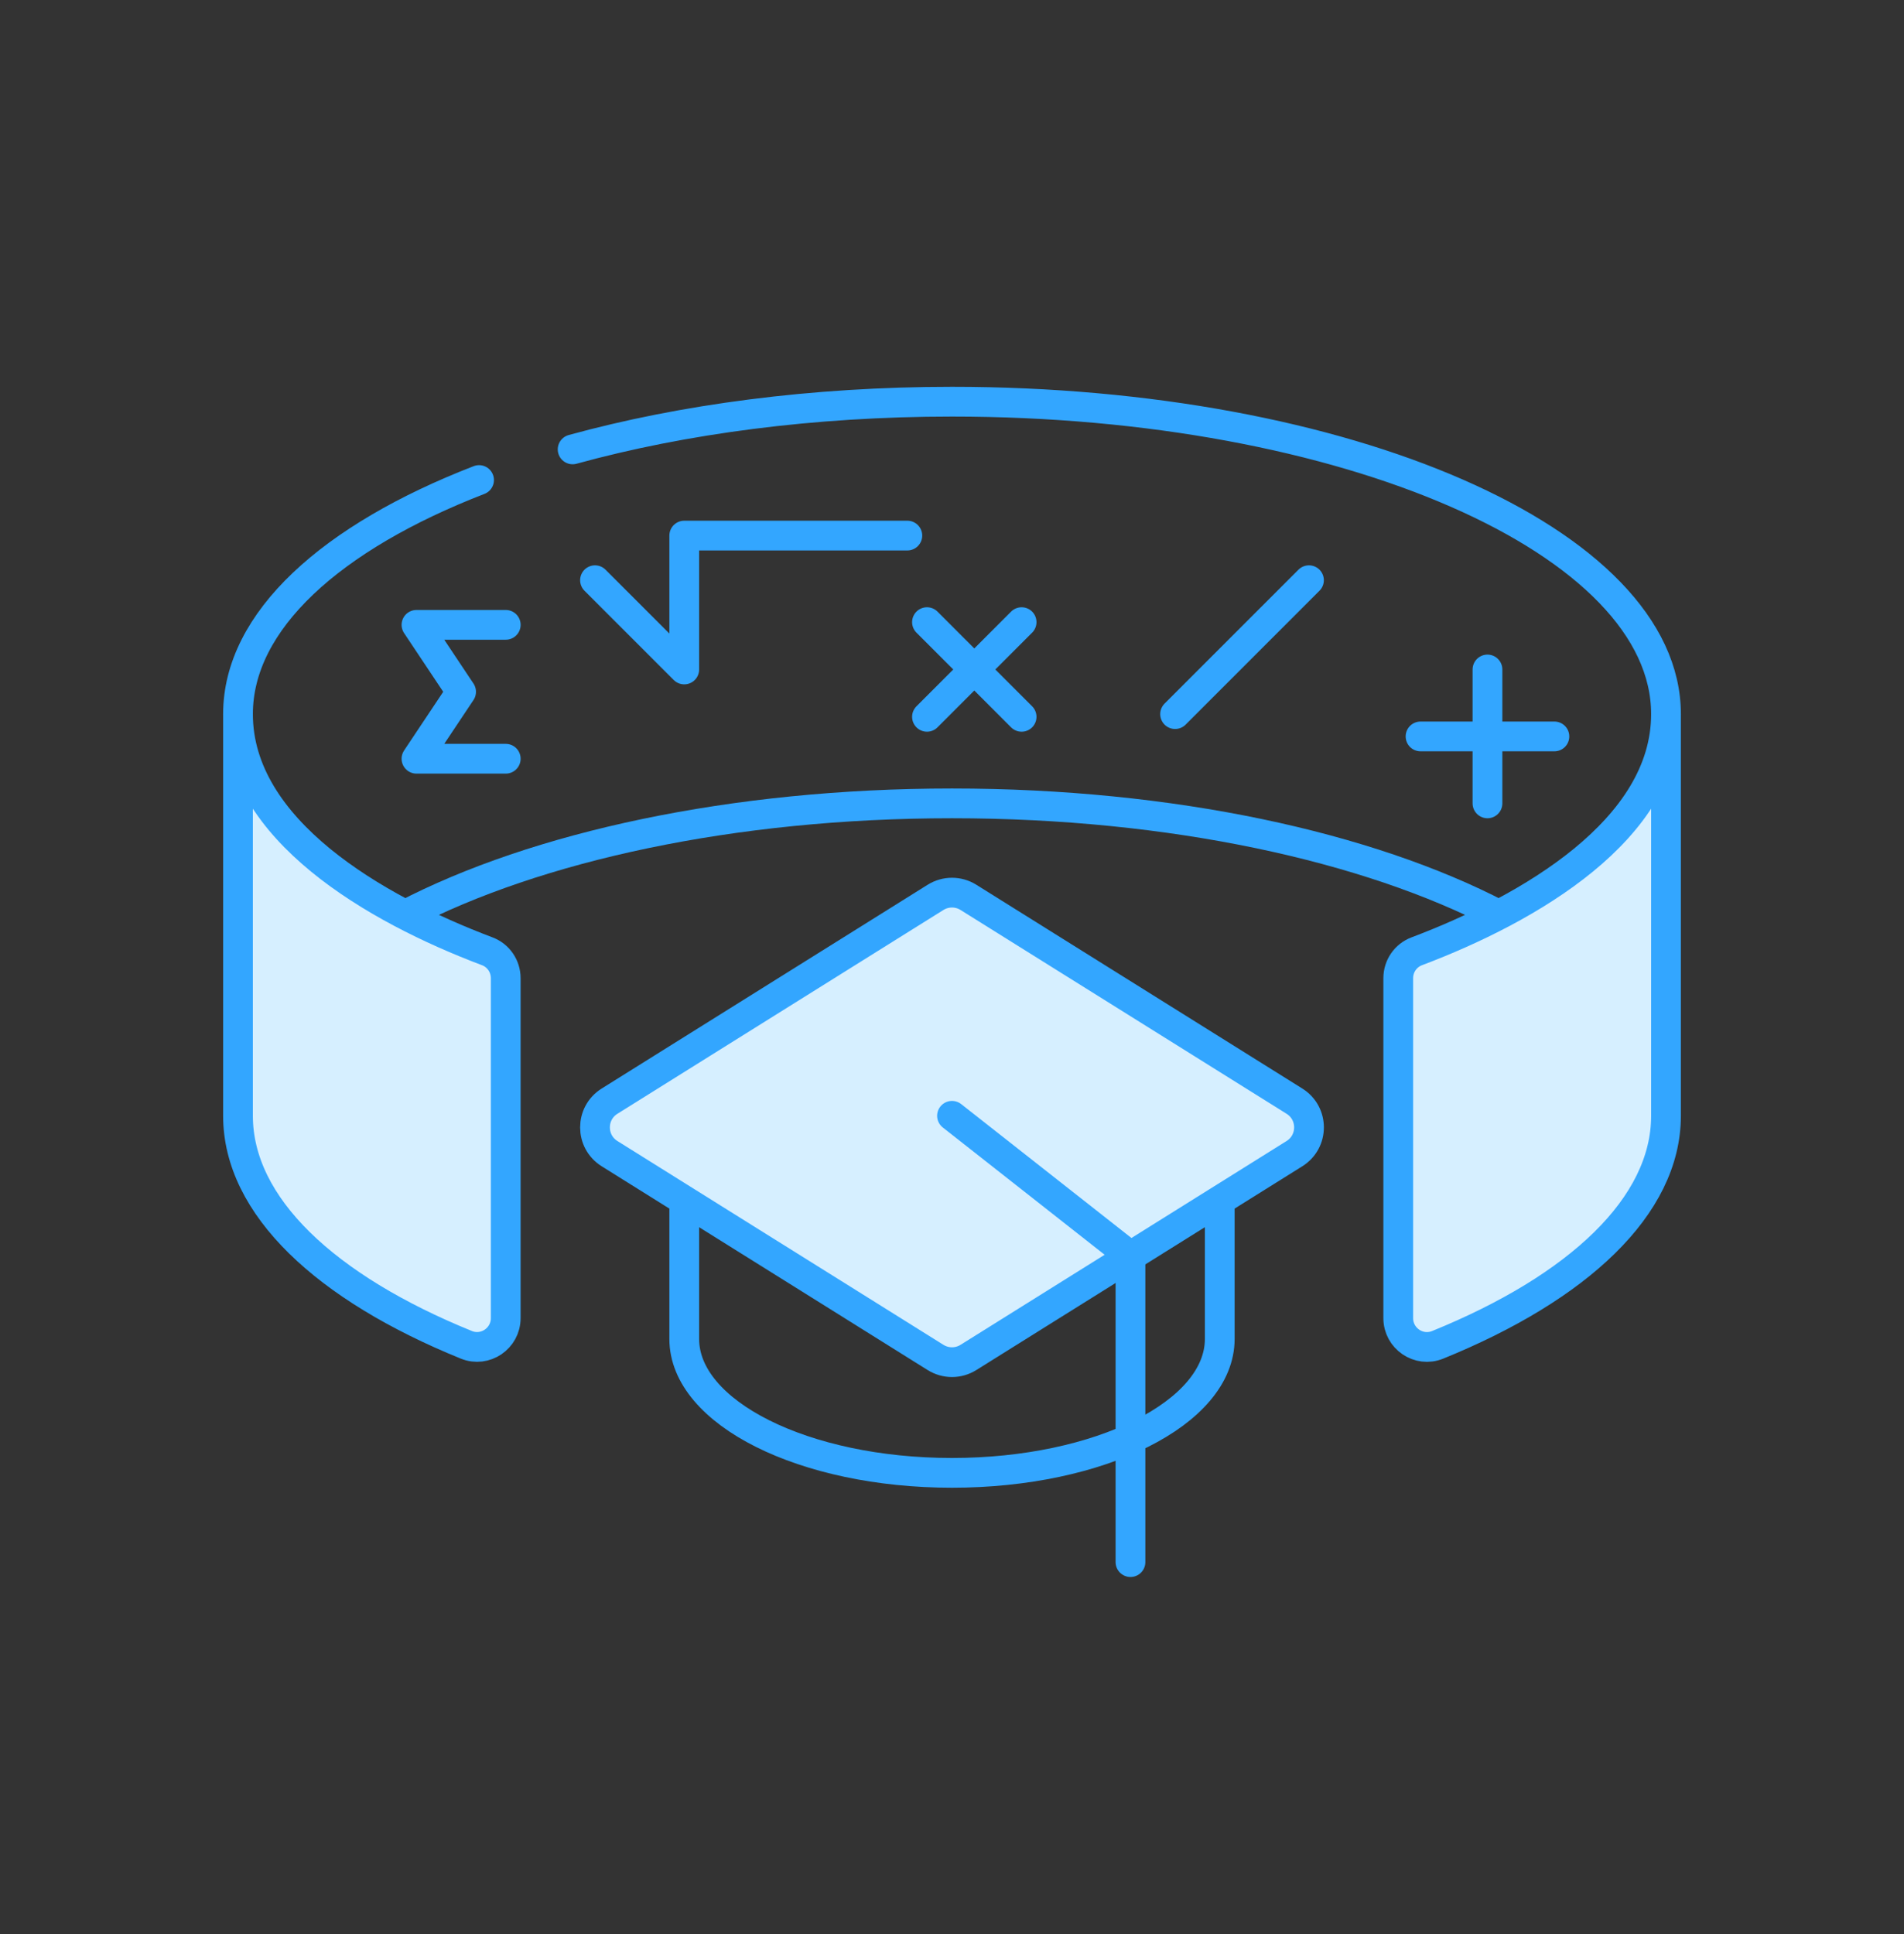
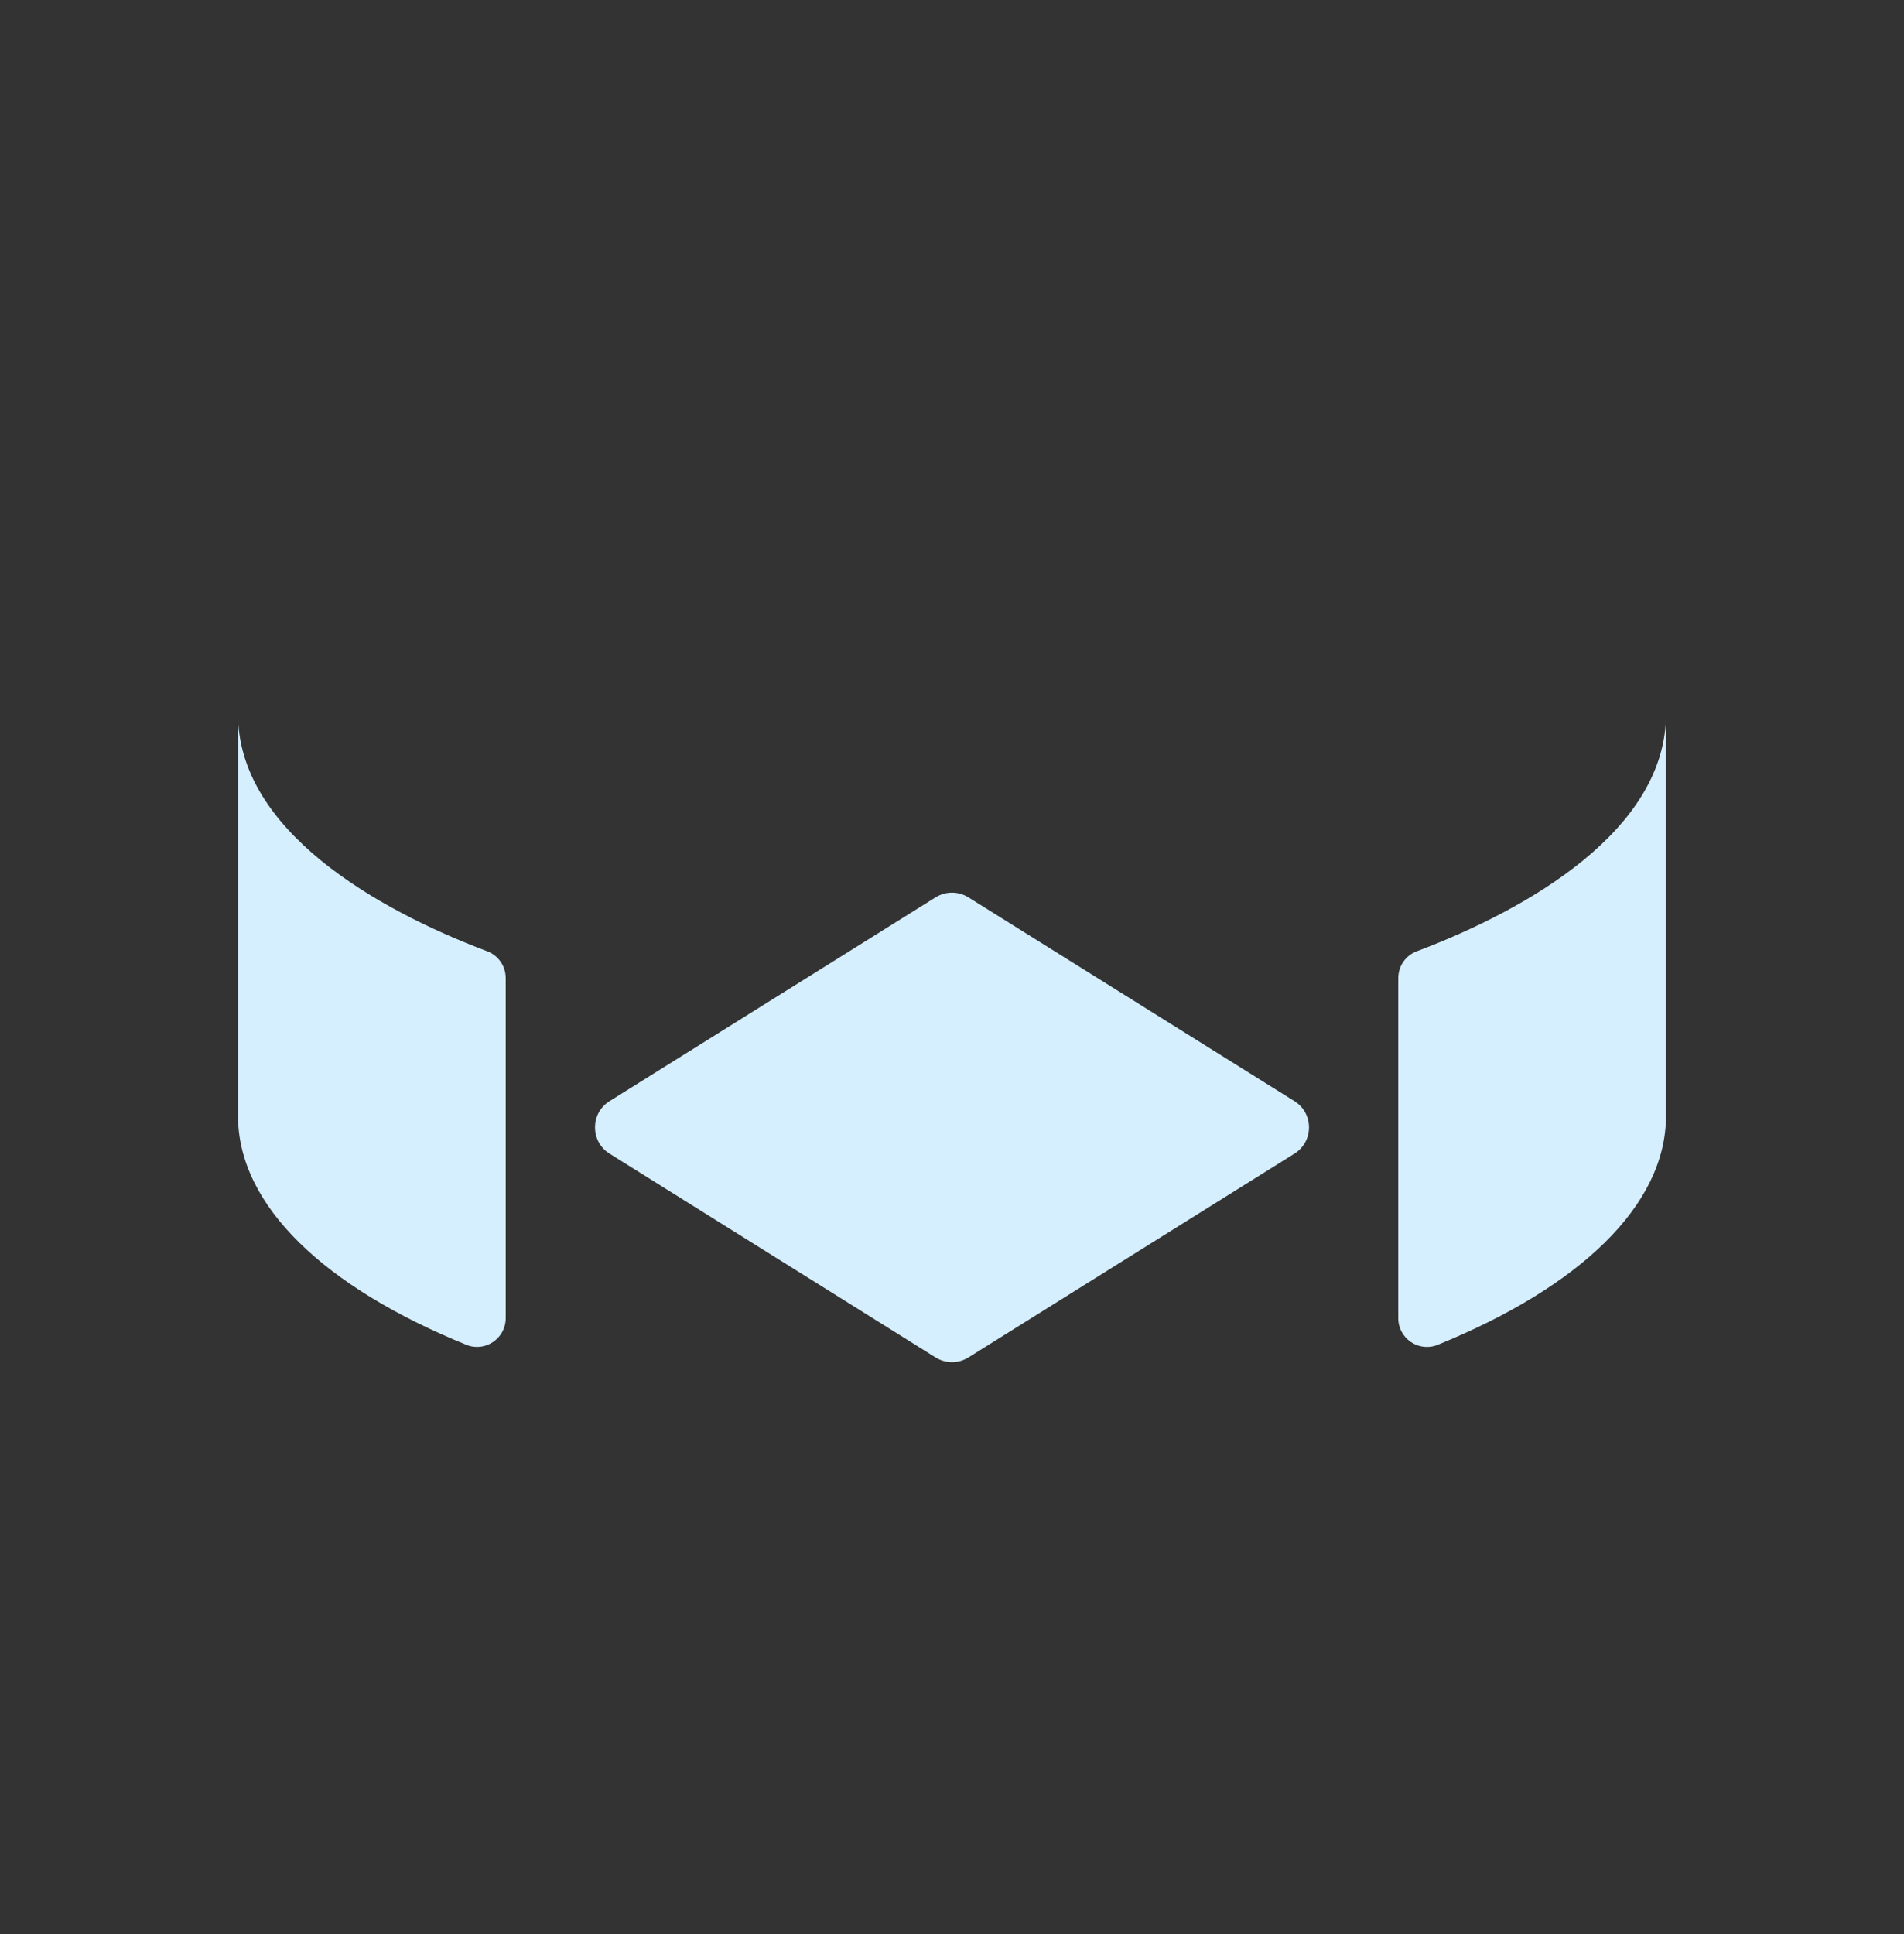
<svg xmlns="http://www.w3.org/2000/svg" width="64" height="65" viewBox="0 0 64 65" fill="none">
  <rect x="0" y="0" width="64" height="65" fill="#333333" stroke="none" />
-   <path d="M23 40.341V45C23 47.485 27.029 49.5 32 49.5C36.971 49.5 41 47.485 41 45V40.341M50.385 30.75C45.983 28.457 39.381 27 32 27C24.619 27 18.017 28.457 13.614 30.75M19.248 15.103C22.942 14.087 27.314 13.5 32 13.5C45.255 13.5 56 18.201 56 24M8 24C8 20.868 11.133 18.057 16.103 16.133" stroke="#33A6FF" stroke-miterlimit="10" stroke-linecap="round" stroke-linejoin="round" />
  <path d="M47 35.468V32.873C47 32.473 47.246 32.113 47.62 31.972C51.396 30.546 56 27.882 56 24V37.5C56 40.541 53.045 43.28 48.324 45.198C47.691 45.455 47 44.984 47 44.301V38.751M16.999 32.873V44.3C16.999 44.983 16.308 45.454 15.676 45.197C10.954 43.28 8 40.541 8 37.5V24C8 27.882 12.606 30.549 16.378 31.971C16.753 32.112 16.999 32.473 16.999 32.873ZM28.025 43.482L31.448 45.622C31.614 45.725 31.805 45.78 32 45.78C32.195 45.78 32.386 45.725 32.551 45.622L43.511 38.772C44.163 38.364 44.163 37.415 43.511 37.008L32.551 30.158C32.386 30.055 32.195 30 32 30C31.805 30 31.614 30.055 31.448 30.158L20.489 37.008C19.837 37.415 19.837 38.365 20.489 38.772L25.059 41.629" fill="#D6EFFF" />
-   <path d="M47 35.468V32.873C47 32.473 47.246 32.113 47.62 31.972C51.396 30.546 56 27.882 56 24V37.5C56 40.541 53.045 43.28 48.324 45.198C47.691 45.455 47 44.984 47 44.301V38.751L47 35.468ZM16.999 32.873V44.3C16.999 44.983 16.308 45.454 15.676 45.197C10.954 43.28 8 40.541 8 37.5V24C8 27.882 12.606 30.549 16.378 31.971C16.753 32.112 16.999 32.473 16.999 32.873ZM28.025 43.482L31.448 45.622C31.614 45.725 31.805 45.78 32 45.78C32.195 45.78 32.386 45.725 32.551 45.622L43.511 38.772C44.163 38.364 44.163 37.415 43.511 37.008L32.551 30.158C32.386 30.055 32.195 30 32 30C31.805 30 31.614 30.055 31.448 30.158L20.489 37.008C19.837 37.415 19.837 38.365 20.489 38.772L25.059 41.629L28.025 43.482Z" stroke="#33A6FF" stroke-miterlimit="10" stroke-linecap="round" stroke-linejoin="round" />
-   <path d="M32 37.5L37.999 42.217V52.5M20 19.5L23 22.5V18H30.499M43.999 19.5L39.499 24M17 21H13.999L15.499 23.25L13.999 25.5H17M31.159 20.909L34.34 24.091M34.34 20.909L31.159 24.091M49.999 22.5V27M52.249 24.75H47.749" stroke="#33A6FF" stroke-miterlimit="10" stroke-linecap="round" stroke-linejoin="round" />
</svg>